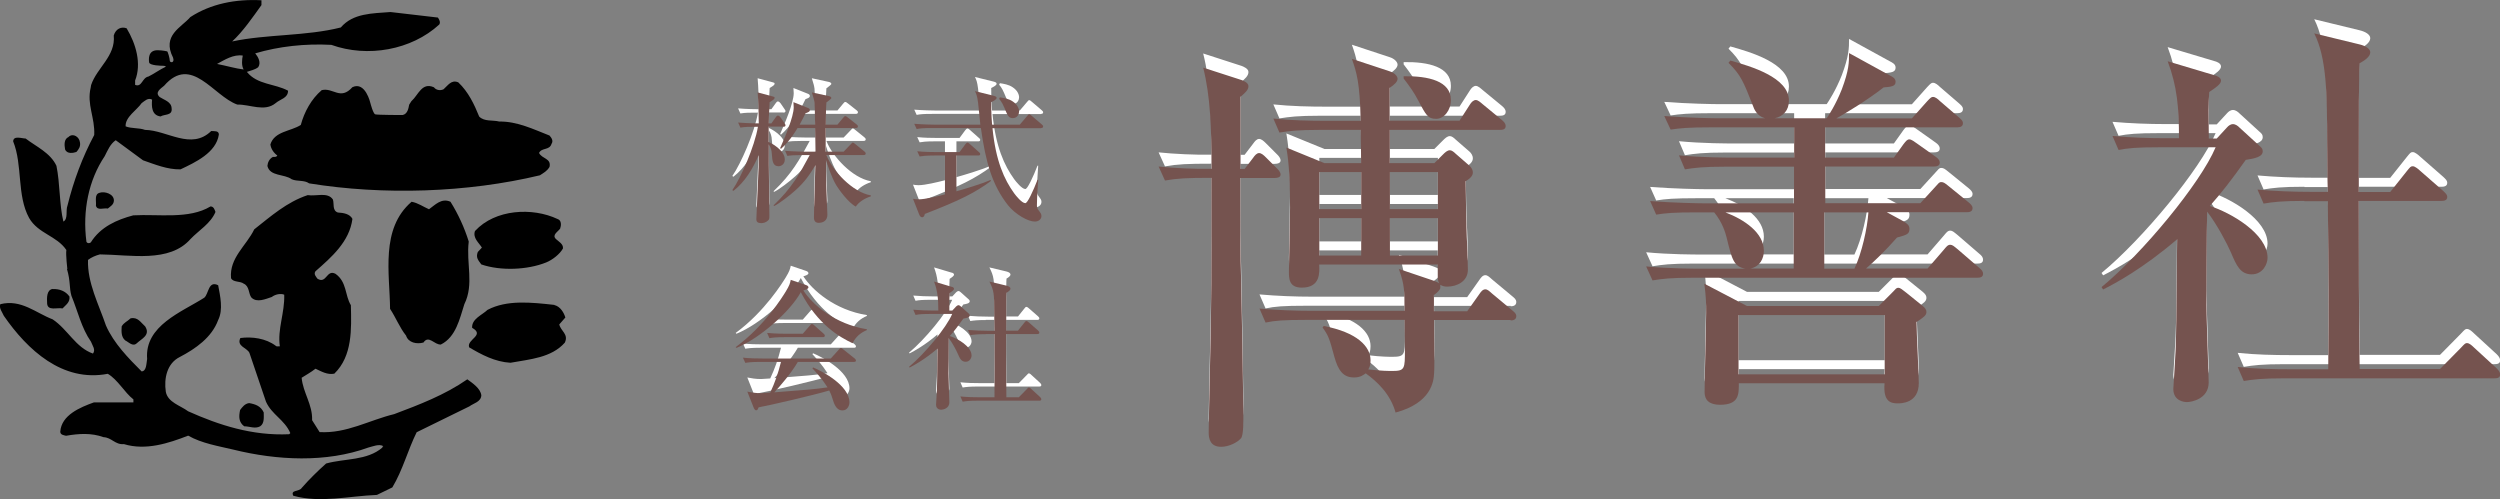
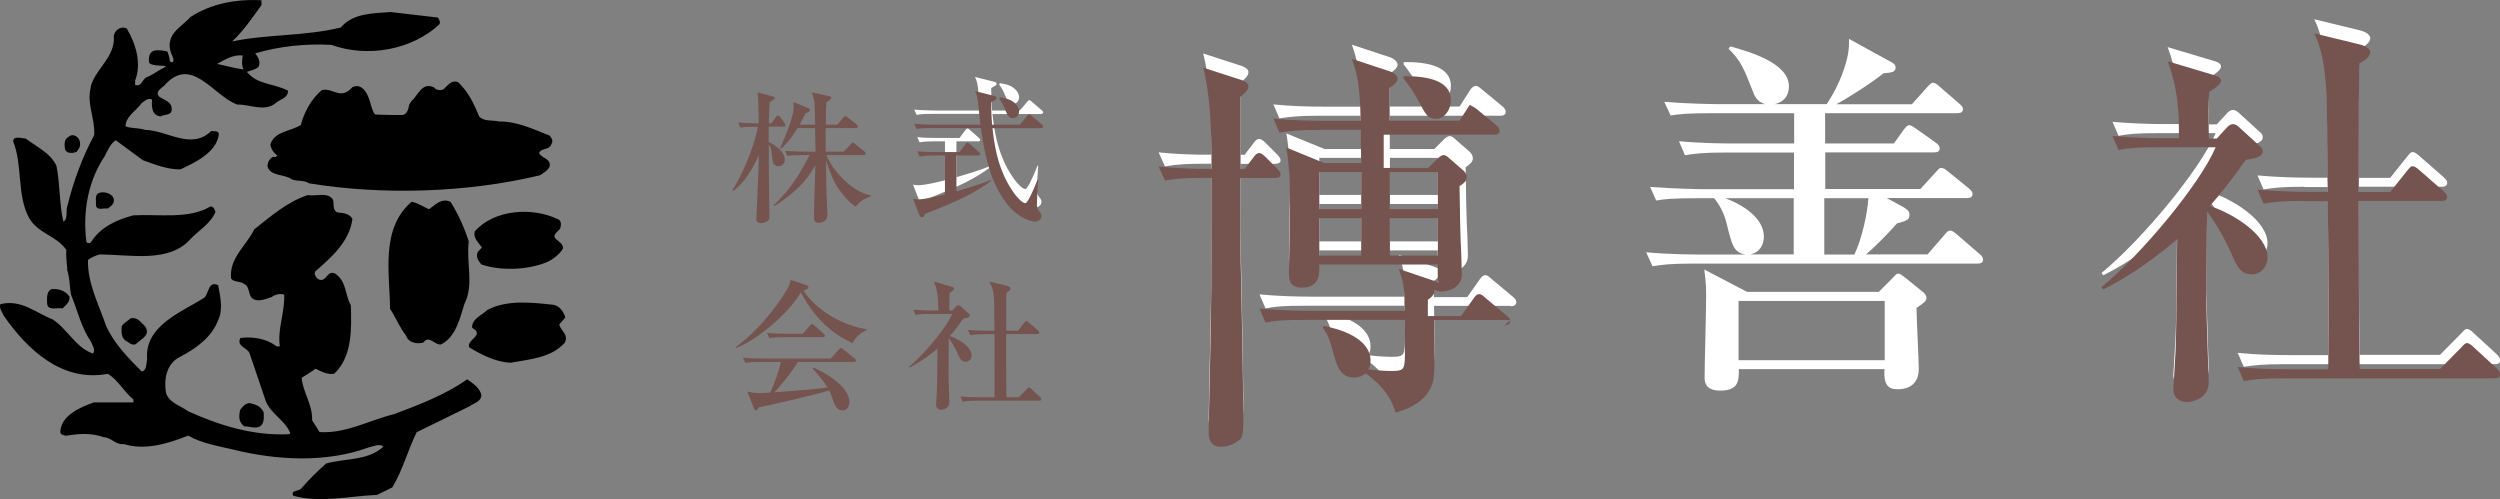
<svg xmlns="http://www.w3.org/2000/svg" id="_レイヤー_2" data-name="レイヤー 2" viewBox="0 0 176.7 35.29">
  <rect x="0" y="0" width="176.7" height="35.29" fill="#808080" stroke="none" />
  <defs>
    <style>
      .cls-1, .cls-2, .cls-3 {
        stroke-width: 0px;
      }

      .cls-2 {
        fill: #75534f;
      }

      .cls-3 {
        fill: #fff;
      }
    </style>
  </defs>
  <g id="_ガイド" data-name="ガイド">
    <g>
      <g>
        <g>
          <g>
-             <path class="cls-3" d="m55.37,7.95h-1.04v1.09c.15.05,1.14.57,1.14,1.23,0,.35-.27.48-.44.48-.41,0-.44-.37-.48-.89,0-.17-.07-.47-.21-.65v1.39c0,1.02.04,2.62.04,3.64,0,.2-.01.27-.08.33-.2.19-.4.2-.48.2-.36,0-.36-.17-.36-.3,0-.02.12-2.69.14-3.21.02-.33.02-.43.03-1.3-.42.96-.96,1.88-1.79,2.53l-.08-.05c.59-.84,1.58-3.08,1.81-4.48-.63,0-.88,0-1.24.06l-.16-.36c.59.05,1.27.06,1.46.06-.02-1.26-.02-1.4-.08-2.19l1.08.29c.07.02.12.03.12.09,0,.09-.07.14-.35.31-.05.79-.06,1.24-.06,1.5h.18l.31-.43c.05-.07.09-.12.15-.12.07,0,.14.06.19.13l.26.38c.05.08.09.12.09.17,0,.09-.08.11-.15.11Zm5.13,5.66c-.56-.29-1.23-1.25-1.39-1.51-.36-.6-.66-1.56-.73-1.79.01.28.02,1.52.02,1.77,0,.33.08,1.8.08,2.09,0,.42-.29.58-.62.58s-.33-.29-.33-.39c0-.58.09-3.16.1-3.68-.38.63-.75,1.19-1.43,1.79-.4.36-1.1.9-1.48,1.09l-.05-.04c1.29-1.23,1.84-2.22,2.56-3.56h-.49c-.62,0-.84.02-1.09.06l-.16-.36c.62.05,1.32.06,1.43.06h.72c0-.42-.02-1.2-.03-1.67h-1.24c-.07.11-.52.91-1.17,1.47l-.06-.05c.32-.72.96-2.21.96-2.88,0-.02-.02-.31-.02-.37l1.03.41c.07.03.13.07.13.15,0,.11-.08.14-.31.23-.11.22-.17.36-.41.8h1.09c-.02-1.17-.02-1.3-.04-1.54-.02-.18-.08-.39-.19-.74l1.2.26c.11.02.18.08.18.14s-.27.25-.35.31c-.02.24-.04.62-.04,1.57h.82l.4-.48c.09-.11.11-.12.15-.12.05,0,.07,0,.19.1l.61.48c.06.04.1.09.1.15,0,.09-.09.11-.16.11h-2.12v1.67h1.27l.49-.51c.11-.11.11-.13.15-.13.06,0,.08.02.19.11l.63.51c.05.04.1.09.1.15,0,.09-.08.11-.15.11h-2.63c.43,1.1,1.83,2.62,3.14,2.85v.07c-.44.14-.85.4-1.06.72Z" />
            <path class="cls-3" d="m65.37,14.11c-.03.19-.12.25-.19.25-.11,0-.18-.11-.22-.22l-.43-1.09c.12.02.23.04.39.04.47,0,1.36-.22,1.87-.35v-2.75h-.7c-.7,0-.89.04-1.09.07l-.17-.37c.48.05.95.06,1.44.06h1.55l.4-.54c.05-.06.1-.13.16-.13.05,0,.09.03.18.11l.62.55c.05.04.1.08.1.15,0,.1-.09.1-.15.1h-1.53v2.53c.5-.14,1.7-.49,2.41-.8l.03.07c-1.09.81-2.16,1.36-4.67,2.33Zm8.22-6.05h-3.44c.23,2.32.83,3.63,1.53,4.6.13.18.55.7.79.7q.11,0,.37-.52c.19-.38.32-.7.49-1.13h.05c-.01.21-.09,1.25-.09,1.78,0,.13,0,.23.13.39.15.2.19.26.19.39,0,.2-.17.39-.48.39-.46,0-1.36-.5-1.88-1.15-1.12-1.42-1.58-3.04-1.92-5.46h-3.45c-.62,0-.83.02-1.09.07l-.17-.37c.61.05,1.33.06,1.44.06h3.23c0-.07-.14-1.36-.16-1.55-.06-.49-.13-.64-.22-.82l1.33.33c.17.04.2.1.2.15,0,.11-.2.21-.38.3,0,.34,0,.79.06,1.59h1.96l.51-.6c.09-.11.11-.13.16-.13.04,0,.08.02.19.12l.69.59c.06.05.1.09.1.15,0,.09-.08.11-.15.11Zm-2.01-.71c-.22,0-.33-.12-.45-.4-.25-.61-.33-.75-.51-.96l.05-.11c.27.04.64.1.91.29.32.21.45.5.45.71,0,.14-.09.47-.45.47Z" />
-             <path class="cls-3" d="m60.26,23.26c-.89-.42-2.46-1.3-3.66-3.61-.71,1.32-2.87,3.26-4.55,3.94l-.05-.06c2.05-1.5,3.34-3.6,3.54-3.93.26-.43.3-.57.35-.82l1.09.37c.13.04.16.12.16.16,0,.12-.24.18-.36.22.64.99,2.23,2.38,4.49,2.74v.06c-.45.19-.79.48-1,.91Zm.1,1.32h-3.97c-.46.8-1.33,1.8-1.66,2.15,2.47-.19,2.74-.21,3.76-.35-.36-.57-.84-1.1-1.07-1.35l.05-.06c.58.24,2.57,1.25,2.57,2.48,0,.16-.11.56-.5.56-.32,0-.52-.26-.65-.68-.1-.32-.14-.45-.28-.73-1.06.32-4.38,1.09-4.99,1.19-.04.1-.07.21-.17.21-.11,0-.17-.15-.19-.21l-.44-1.11c.31.06.57.11.98.11.11,0,.48-.03.64-.04.34-.74.54-1.3.76-2.17h-1.44c-.7,0-.89.04-1.08.07l-.17-.37c.48.05.96.06,1.44.06h4.77l.55-.61c.1-.12.12-.13.17-.13.04,0,.06,0,.18.11l.78.62s.1.08.1.15c0,.1-.1.1-.15.1Zm-2.21-1.75h-2.68c-.61,0-.83.03-1.09.07l-.16-.37c.6.06,1.32.06,1.43.06h1.09l.49-.56c.1-.12.11-.13.16-.13.06,0,.15.08.18.11l.63.56c.06.06.1.09.1.16,0,.09-.09.1-.15.1Z" />
-             <path class="cls-3" d="m64.27,24.91c1.09-.91,2.63-2.76,3.03-3.72h-1.5c-.61,0-.83.02-1.09.07l-.16-.37c.47.04.94.06,1.43.06h.34c0-.81-.05-1.39-.3-2.05l1.24.37c.05,0,.17.05.17.14s-.13.18-.31.3c-.01.14-.02.32-.02.49,0,.1,0,.62,0,.75h.21l.27-.29s.1-.09.16-.09c.06,0,.13.05.17.09l.58.52s.05.05.05.11c0,.15-.21.19-.45.23-.39.55-.66.9-.96,1.23.54.17,1.54.73,1.54,1.38,0,.16-.12.44-.42.44s-.41-.23-.56-.58c-.09-.21-.37-.75-.63-1.09,0,.39-.02,2.44-.02,2.47,0,.32.06,1.94.06,2.07,0,.44-.46.52-.58.52-.05,0-.36-.02-.36-.35,0-.03.06-.93.06-1.01.02-.5.02-.74.04-2.96-.91.78-1.65,1.17-1.97,1.34l-.04-.06Zm5.4-2.29c-.61,0-.83.03-1.09.07l-.16-.37c.47.04.96.06,1.43.06h.44c0-.21-.02-1.17-.02-1.36,0-1.24-.01-1.47-.34-2.12l1.21.29c.17.04.28.12.28.21,0,.12-.16.22-.28.29-.02.26-.02.5-.02,2.68h.83l.44-.55c.09-.11.1-.13.16-.13s.16.09.18.11l.63.55c.06.06.1.09.1.16,0,.09-.09.1-.15.1h-2.2c0,1.5,0,3.09.02,4.47h.88l.55-.56c.1-.11.12-.13.16-.13.07,0,.14.07.19.12l.6.55c.05.05.09.1.09.16,0,.09-.08.1-.15.1h-4.33c-.61,0-.83.03-1.08.07l-.16-.37c.47.05.95.06,1.43.06h.98c.01-1.87.01-2.24,0-4.47h-.62Z" />
          </g>
          <g>
            <path class="cls-2" d="m55.37,8.95h-1.04v1.09c.15.05,1.14.57,1.14,1.23,0,.35-.27.48-.44.48-.41,0-.44-.37-.48-.89,0-.17-.07-.47-.21-.65v1.39c0,1.02.04,2.62.04,3.64,0,.2-.01.27-.08.33-.2.19-.4.2-.48.2-.36,0-.36-.17-.36-.3,0-.02.12-2.69.14-3.21.02-.33.02-.43.03-1.3-.42.96-.96,1.88-1.79,2.53l-.08-.05c.59-.84,1.58-3.08,1.81-4.48-.63,0-.88,0-1.24.06l-.16-.36c.59.05,1.27.06,1.46.06-.02-1.26-.02-1.4-.08-2.19l1.08.29c.07.02.12.03.12.09,0,.09-.07.14-.35.31-.05.79-.06,1.24-.06,1.5h.18l.31-.43c.05-.07.09-.12.15-.12.07,0,.14.06.19.13l.26.38c.05.08.09.12.09.17,0,.09-.08.11-.15.11Zm5.13,5.66c-.56-.29-1.23-1.25-1.39-1.51-.36-.6-.66-1.56-.73-1.79.01.28.02,1.52.02,1.77,0,.33.08,1.8.08,2.09,0,.42-.29.58-.62.58s-.33-.29-.33-.39c0-.58.09-3.16.1-3.68-.38.63-.75,1.19-1.43,1.79-.4.36-1.1.9-1.48,1.09l-.05-.04c1.29-1.23,1.84-2.22,2.56-3.56h-.49c-.62,0-.84.02-1.09.06l-.16-.36c.62.05,1.32.06,1.43.06h.72c0-.42-.02-1.2-.03-1.67h-1.24c-.07.11-.52.91-1.17,1.47l-.06-.05c.32-.72.96-2.21.96-2.88,0-.02-.02-.31-.02-.37l1.03.41c.07.03.13.07.13.15,0,.11-.08.14-.31.23-.11.22-.17.36-.41.8h1.09c-.02-1.17-.02-1.3-.04-1.54-.02-.18-.08-.39-.19-.74l1.2.26c.11.02.18.08.18.14s-.27.25-.35.31c-.02.24-.04.62-.04,1.57h.82l.4-.48c.09-.11.11-.12.15-.12.05,0,.07,0,.19.1l.61.48c.06.04.1.09.1.15,0,.09-.09.11-.16.11h-2.12v1.67h1.27l.49-.51c.11-.11.11-.13.15-.13.06,0,.08.02.19.11l.63.51c.05.04.1.09.1.15,0,.09-.08.11-.15.11h-2.63c.43,1.1,1.83,2.62,3.14,2.85v.07c-.44.14-.85.4-1.06.72Z" />
            <path class="cls-2" d="m65.37,15.11c-.03.19-.12.25-.19.25-.11,0-.18-.11-.22-.22l-.43-1.09c.12.02.23.04.39.04.47,0,1.36-.22,1.87-.35v-2.75h-.7c-.7,0-.89.04-1.09.07l-.17-.37c.48.05.95.06,1.44.06h1.55l.4-.54c.05-.06.1-.13.16-.13.05,0,.09.03.18.11l.62.55c.05.04.1.08.1.15,0,.1-.09.1-.15.1h-1.53v2.53c.5-.14,1.7-.49,2.41-.8l.03.07c-1.09.81-2.16,1.36-4.67,2.33Zm8.22-6.05h-3.44c.23,2.32.83,3.63,1.53,4.6.13.18.55.7.79.7q.11,0,.37-.52c.19-.38.32-.7.49-1.13h.05c-.01.21-.09,1.25-.09,1.78,0,.13,0,.23.13.39.15.2.19.26.19.39,0,.2-.17.39-.48.39-.46,0-1.36-.5-1.88-1.15-1.12-1.42-1.58-3.04-1.92-5.46h-3.45c-.62,0-.83.02-1.09.07l-.17-.37c.61.05,1.33.06,1.44.06h3.23c0-.07-.14-1.36-.16-1.55-.06-.49-.13-.64-.22-.82l1.33.33c.17.04.2.1.2.15,0,.11-.2.21-.38.3,0,.34,0,.79.06,1.59h1.96l.51-.6c.09-.11.11-.13.16-.13.04,0,.08.02.19.12l.69.59c.06.05.1.09.1.15,0,.09-.08.11-.15.11Zm-2.01-.71c-.22,0-.33-.12-.45-.4-.25-.61-.33-.75-.51-.96l.05-.11c.27.04.64.1.91.29.32.21.45.5.45.71,0,.14-.09.47-.45.47Z" />
            <path class="cls-2" d="m60.26,24.26c-.89-.42-2.46-1.3-3.66-3.61-.71,1.32-2.87,3.26-4.55,3.94l-.05-.06c2.05-1.5,3.34-3.6,3.54-3.93.26-.43.3-.57.35-.82l1.09.37c.13.04.16.12.16.16,0,.12-.24.18-.36.22.64.99,2.23,2.38,4.49,2.74v.06c-.45.19-.79.48-1,.91Zm.1,1.32h-3.97c-.46.8-1.33,1.8-1.66,2.15,2.47-.19,2.74-.21,3.76-.35-.36-.57-.84-1.1-1.07-1.35l.05-.06c.58.24,2.57,1.25,2.57,2.48,0,.16-.11.56-.5.56-.32,0-.52-.26-.65-.68-.1-.32-.14-.45-.28-.73-1.06.32-4.38,1.09-4.99,1.19-.04.1-.07.21-.17.21-.11,0-.17-.15-.19-.21l-.44-1.11c.31.06.57.11.98.11.11,0,.48-.03.64-.04.34-.74.54-1.3.76-2.17h-1.44c-.7,0-.89.04-1.08.07l-.17-.37c.48.05.96.06,1.44.06h4.77l.55-.61c.1-.12.12-.13.17-.13.04,0,.06,0,.18.11l.78.62s.1.08.1.15c0,.1-.1.1-.15.1Zm-2.21-1.75h-2.68c-.61,0-.83.03-1.09.07l-.16-.37c.6.06,1.32.06,1.43.06h1.09l.49-.56c.1-.12.11-.13.16-.13.06,0,.15.08.18.11l.63.56c.06.06.1.09.1.16,0,.09-.09.1-.15.1Z" />
            <path class="cls-2" d="m64.27,25.91c1.09-.91,2.63-2.76,3.03-3.72h-1.5c-.61,0-.83.02-1.09.07l-.16-.37c.47.04.94.06,1.43.06h.34c0-.81-.05-1.39-.3-2.05l1.24.37c.05,0,.17.05.17.14s-.13.18-.31.3c-.01.14-.02.32-.02.49,0,.1,0,.62,0,.75h.21l.27-.29s.1-.09.16-.09c.06,0,.13.05.17.09l.58.52s.05.05.05.11c0,.15-.21.19-.45.23-.39.55-.66.9-.96,1.23.54.17,1.54.73,1.54,1.38,0,.16-.12.44-.42.44s-.41-.23-.56-.58c-.09-.21-.37-.75-.63-1.09,0,.39-.02,2.44-.02,2.47,0,.32.06,1.94.06,2.07,0,.44-.46.52-.58.52-.05,0-.36-.02-.36-.35,0-.03.06-.93.06-1.01.02-.5.02-.74.04-2.96-.91.78-1.65,1.17-1.97,1.34l-.04-.06Zm5.4-2.29c-.61,0-.83.03-1.09.07l-.16-.37c.47.04.96.06,1.43.06h.44c0-.21-.02-1.17-.02-1.36,0-1.24-.01-1.47-.34-2.12l1.21.29c.17.04.28.12.28.21,0,.12-.16.22-.28.29-.02.26-.02.5-.02,2.68h.83l.44-.55c.09-.11.1-.13.16-.13s.16.09.18.11l.63.55c.06.06.1.09.1.16,0,.09-.09.1-.15.1h-2.2c0,1.5,0,3.09.02,4.47h.88l.55-.56c.1-.11.12-.13.16-.13.07,0,.14.07.19.12l.6.55c.05.05.09.1.09.16,0,.09-.08.1-.15.1h-4.33c-.61,0-.83.03-1.08.07l-.16-.37c.47.05.95.06,1.43.06h.98c.01-1.87.01-2.24,0-4.47h-.62Z" />
          </g>
        </g>
        <g>
          <g>
            <path class="cls-3" d="m90.1,11.58h-2.43c0,4.99,0,5.34.05,7.15.03,1.04.16,8.39.16,9.32,0,.72.02,1.68-.16,1.92-.27.32-.88.61-1.41.61-.78,0-.88-.59-.88-1.01,0-.85.16-7.4.16-8.18.05-2.99.03-6.54.03-9.82-1.68,0-2.38.03-3.28.19l-.45-.99c1.04.11,2.64.19,3.74.16,0-2.85-.08-5.15-.59-7.15l2.72.88c.13.05.48.19.48.43,0,.27-.24.48-.56.75v5.1h.29l.59-.77c.13-.19.27-.35.43-.35s.32.14.48.3l.77.77c.14.13.27.29.27.45,0,.19-.21.24-.4.24Zm16.68,10.04h-5.42c0,.59.05,3.23,0,3.79-.03.51-.16,2.06-2.72,2.75-.37-1.33-1.33-2.21-2.11-2.77-.16.1-.35.29-.83.29-.75,0-1.12-.48-1.39-1.47-.34-1.25-.4-1.47-.83-2.06l.08-.11c2.35.45,3.31,1.44,3.31,2.43,0,.35-.08.51-.16.64.93.11,1.49.11,1.71.11.88,0,.88-.16.88-1.5,0-.32-.03-1.82-.03-2.11h-6.94c-1.63,0-2.22.05-2.88.19l-.43-.99c1.26.11,2.51.16,3.79.16h6.46c0-1.47,0-1.84-.4-2.96l2.46.83c.13.05.29.11.4.19-.11-.16-.11-.37-.11-.56v-.77h-8.38c.03.59.08,1.63-1.23,1.63-.91,0-.91-.64-.91-1.15,0-.27.08-3.76.08-4.48,0-2.72-.16-3.63-.26-4.27l2.69,1.1h2.59c0-.4,0-.86-.03-2.35h-2.83c-1.65,0-2.21.08-2.91.19l-.43-.99c1.25.13,2.54.16,3.82.16h2.35c-.05-2.7-.29-3.44-.62-4.38l2.67.88c.35.11.56.35.56.53,0,.21-.24.43-.56.64v2.32h4.94l.72-1.12c.11-.19.27-.34.43-.34s.35.18.48.29l1.36,1.12c.13.11.27.24.27.43,0,.24-.21.27-.4.27h-7.79v2.35h3.15l.59-.59c.16-.16.32-.32.51-.32.13,0,.29.13.4.24l1.01.88c.08.08.21.24.21.45,0,.19-.11.38-.51.62.03,2.21.05,3.02.08,3.95.03.35.08,1.95.08,2.3,0,.83-.77,1.2-1.47,1.2-.16,0-.32-.03-.48-.13v.21c0,.13-.21.35-.45.51v1.15h2.35l.85-1.2c.11-.16.24-.35.43-.35.16,0,.29.13.48.3l1.44,1.2c.13.11.27.21.27.4,0,.24-.21.3-.4.3Zm-10.57-10.46h-2.96v2.62h2.96v-2.62Zm0,3.26h-2.96v2.64h2.96v-2.64Zm5.42-3.26h-3.39v2.62h3.39v-2.62Zm0,3.26h-3.39v2.64h3.39v-2.64Zm-.13-7.02c-.59,0-.72-.29-1.25-1.28-.32-.61-.61-1.01-1.04-1.57v-.16c1.76-.03,3.34.34,3.34,1.68,0,.72-.48,1.33-1.04,1.33Z" />
            <path class="cls-3" d="m139.7,18.63h-20.02c-1.63,0-2.22.08-2.88.19l-.45-.99c1.63.16,3.52.16,3.82.16h3.2c-.83-.13-.96-.67-1.33-2.19-.08-.32-.29-1.07-.88-1.79h-1.22c-1.63,0-2.22.05-2.88.16l-.43-.96c1.63.13,3.5.16,3.79.16h6.38v-2.59h-4.8c-1.65,0-2.21.08-2.91.19l-.42-.99c1.63.16,3.52.16,3.82.16h4.32v-2.14h-5.85c-1.65,0-2.21.06-2.88.16l-.45-.96c1.63.13,3.52.16,3.82.16h3.31c-.59-.16-.78-.64-.88-.93-.67-1.71-.85-2.13-1.71-2.99l.13-.16c1.42.4,4.14,1.18,4.14,2.83,0,.69-.4,1.12-1.01,1.25h3.68c.13-.19.64-.96,1.07-2.05.51-1.36.51-1.92.51-2.56l2.86,1.57c.21.11.43.21.43.46,0,.32-.29.35-.85.4-1.07.85-2.78,1.89-3.34,2.19h5.34l1.07-1.2c.27-.29.32-.32.43-.32.16,0,.35.16.48.29l1.36,1.17c.11.11.27.21.27.4,0,.24-.21.29-.4.29h-9.34v2.14h4.86l.67-.94c.19-.24.27-.35.43-.35.13,0,.35.16.53.29l1.31.93c.16.11.3.24.3.43,0,.24-.24.27-.4.27h-7.69v2.59h6.72l1.07-1.17c.19-.19.24-.32.4-.32s.24.05.51.27l1.44,1.17c.13.11.27.24.27.4,0,.24-.21.29-.4.29h-5.66l1.12.61c.27.16.48.29.48.56,0,.38-.19.43-.88.62-.8.91-1.65,1.73-2.19,2.19h4.35l1.15-1.33c.16-.19.27-.35.45-.35.16,0,.27.11.53.32l1.52,1.31c.16.13.27.24.27.43,0,.24-.22.27-.4.27Zm-4.24,3.12c0,.69.16,3.76.16,4.32,0,1.44-1.25,1.44-1.49,1.44-.48,0-1.04-.11-.93-1.42h-10.3c0,.77.03,1.52-1.33,1.52-.77,0-1.09-.35-1.09-.88,0-.88.11-4.83.11-5.63,0-.64,0-1.07-.13-2.05l3.02,1.58h9.31l.91-.91c.32-.32.32-.38.48-.38.13,0,.24.11.56.35l1.15.93c.19.16.27.27.27.43,0,.24-.19.37-.67.69Zm-8.68-7.74h-4.83c1.34.51,2.72,1.44,2.72,2.72,0,.53-.27,1.12-.96,1.25h3.07v-3.98Zm6.43,7.26h-10.33v4.19h10.33v-4.19Zm-4.27-7.26v3.98h2.13c.53-1.12.91-2.85.99-3.98h-3.12Z" />
            <path class="cls-3" d="m148.54,19.29c2.91-2.4,6.99-7.34,8.06-9.88h-3.98c-1.63,0-2.21.06-2.88.19l-.43-.99c1.25.11,2.51.16,3.79.16h.91c0-2.16-.13-3.68-.8-5.44l3.31.99c.13.03.46.14.46.38s-.35.48-.83.8c-.03.37-.05.85-.05,1.31,0,.27.02,1.66.02,1.98h.56l.72-.78c.11-.13.27-.24.43-.24s.35.13.45.24l1.52,1.39c.05.05.13.13.13.29,0,.4-.56.51-1.2.61-1.04,1.47-1.76,2.38-2.54,3.26,1.44.45,4.08,1.95,4.08,3.66,0,.43-.32,1.17-1.12,1.17s-1.07-.61-1.47-1.55c-.24-.56-.99-2-1.68-2.88-.03,1.04-.05,6.49-.05,6.57,0,.85.16,5.15.16,5.5,0,1.17-1.22,1.39-1.54,1.39-.14,0-.96-.05-.96-.93,0-.08.16-2.48.16-2.7.05-1.34.05-1.97.11-7.88-2.43,2.08-4.38,3.12-5.23,3.55l-.11-.16Zm14.33-6.09c-1.63,0-2.21.08-2.88.19l-.43-.99c1.25.11,2.54.16,3.79.16h1.18c-.03-.56-.05-3.09-.05-3.6,0-3.28-.03-5.87-.91-7.6l3.21.78c.45.11.75.32.75.56,0,.32-.43.59-.75.77-.06.69-.06,3.31-.06,9.1h2.22l1.17-1.47c.24-.29.27-.35.43-.35s.43.24.48.29l1.68,1.47c.16.16.27.24.27.42,0,.24-.24.27-.4.27h-5.85c0,3.98,0,8.22.06,11.88h5.68l1.47-1.49c.27-.29.32-.34.43-.34.19,0,.37.19.51.32l1.6,1.47c.13.13.24.27.24.43,0,.24-.21.27-.4.27h-14.84c-1.63,0-2.21.08-2.88.19l-.43-.99c1.25.13,2.51.16,3.79.16h2.61c.03-4.96.03-5.95-.03-11.88h-1.65Z" />
          </g>
          <g>
-             <path class="cls-2" d="m90.1,12.58h-2.43c0,4.99,0,5.34.05,7.15.03,1.04.16,8.39.16,9.32,0,.72.02,1.68-.16,1.92-.27.32-.88.61-1.41.61-.78,0-.88-.59-.88-1.01,0-.85.16-7.4.16-8.18.05-2.99.03-6.54.03-9.82-1.68,0-2.38.03-3.28.19l-.45-.99c1.04.11,2.64.19,3.74.16,0-2.85-.08-5.15-.59-7.15l2.72.88c.13.05.48.19.48.43,0,.27-.24.48-.56.75v5.1h.29l.59-.77c.13-.19.27-.35.43-.35s.32.14.48.3l.77.77c.14.13.27.29.27.45,0,.19-.21.24-.4.24Zm16.68,10.04h-5.42c0,.59.05,3.23,0,3.79-.03.51-.16,2.06-2.72,2.75-.37-1.33-1.33-2.21-2.11-2.77-.16.1-.35.29-.83.29-.75,0-1.12-.48-1.39-1.47-.34-1.25-.4-1.47-.83-2.06l.08-.11c2.35.45,3.31,1.44,3.31,2.43,0,.35-.08.51-.16.64.93.11,1.49.11,1.71.11.88,0,.88-.16.88-1.5,0-.32-.03-1.82-.03-2.11h-6.94c-1.63,0-2.22.05-2.88.19l-.43-.99c1.26.11,2.51.16,3.79.16h6.46c0-1.47,0-1.84-.4-2.96l2.46.83c.13.05.29.11.4.19-.11-.16-.11-.37-.11-.56v-.77h-8.38c.03.59.08,1.63-1.23,1.63-.91,0-.91-.64-.91-1.15,0-.27.08-3.76.08-4.48,0-2.72-.16-3.63-.26-4.27l2.69,1.1h2.59c0-.4,0-.86-.03-2.35h-2.83c-1.65,0-2.21.08-2.91.19l-.43-.99c1.25.13,2.54.16,3.82.16h2.35c-.05-2.7-.29-3.44-.62-4.38l2.67.88c.35.11.56.35.56.53,0,.21-.24.43-.56.64v2.32h4.94l.72-1.12c.11-.19.27-.34.43-.34s.35.18.48.29l1.36,1.12c.13.11.27.24.27.43,0,.24-.21.27-.4.27h-7.79v2.35h3.15l.59-.59c.16-.16.32-.32.51-.32.13,0,.29.13.4.24l1.01.88c.08.08.21.24.21.45,0,.19-.11.38-.51.62.03,2.21.05,3.02.08,3.95.03.35.08,1.95.08,2.3,0,.83-.77,1.2-1.47,1.2-.16,0-.32-.03-.48-.13v.21c0,.13-.21.35-.45.51v1.15h2.35l.85-1.2c.11-.16.24-.35.43-.35.16,0,.29.13.48.3l1.44,1.2c.13.11.27.21.27.4,0,.24-.21.3-.4.3Zm-10.57-10.46h-2.96v2.62h2.96v-2.62Zm0,3.26h-2.96v2.64h2.96v-2.64Zm5.42-3.26h-3.39v2.62h3.39v-2.62Zm0,3.26h-3.39v2.64h3.39v-2.64Zm-.13-7.02c-.59,0-.72-.29-1.25-1.28-.32-.61-.61-1.01-1.04-1.57v-.16c1.76-.03,3.34.34,3.34,1.68,0,.72-.48,1.33-1.04,1.33Z" />
-             <path class="cls-2" d="m139.7,19.63h-20.02c-1.63,0-2.22.08-2.88.19l-.45-.99c1.63.16,3.52.16,3.82.16h3.2c-.83-.13-.96-.67-1.33-2.19-.08-.32-.29-1.07-.88-1.79h-1.22c-1.63,0-2.22.05-2.88.16l-.43-.96c1.63.13,3.5.16,3.79.16h6.38v-2.59h-4.8c-1.65,0-2.21.08-2.91.19l-.42-.99c1.63.16,3.52.16,3.82.16h4.32v-2.14h-5.85c-1.65,0-2.21.06-2.88.16l-.45-.96c1.63.13,3.52.16,3.82.16h3.31c-.59-.16-.78-.64-.88-.93-.67-1.71-.85-2.13-1.71-2.99l.13-.16c1.42.4,4.14,1.18,4.14,2.83,0,.69-.4,1.12-1.01,1.25h3.68c.13-.19.64-.96,1.07-2.05.51-1.36.51-1.92.51-2.56l2.86,1.57c.21.11.43.21.43.46,0,.32-.29.35-.85.4-1.07.85-2.78,1.89-3.34,2.19h5.34l1.07-1.2c.27-.29.32-.32.43-.32.16,0,.35.16.48.29l1.36,1.17c.11.11.27.21.27.4,0,.24-.21.29-.4.29h-9.34v2.14h4.86l.67-.94c.19-.24.27-.35.43-.35.13,0,.35.16.53.29l1.31.93c.16.11.3.24.3.43,0,.24-.24.27-.4.27h-7.69v2.59h6.72l1.07-1.17c.19-.19.24-.32.4-.32s.24.05.51.27l1.44,1.17c.13.11.27.24.27.4,0,.24-.21.29-.4.29h-5.66l1.12.61c.27.16.48.29.48.56,0,.38-.19.43-.88.62-.8.91-1.65,1.73-2.19,2.19h4.35l1.15-1.33c.16-.19.27-.35.45-.35.16,0,.27.11.53.32l1.52,1.31c.16.13.27.24.27.43,0,.24-.22.27-.4.27Zm-4.24,3.12c0,.69.16,3.76.16,4.32,0,1.44-1.25,1.44-1.49,1.44-.48,0-1.04-.11-.93-1.42h-10.3c0,.77.03,1.52-1.33,1.52-.77,0-1.09-.35-1.09-.88,0-.88.11-4.83.11-5.63,0-.64,0-1.07-.13-2.05l3.02,1.58h9.31l.91-.91c.32-.32.32-.38.48-.38.13,0,.24.11.56.35l1.15.93c.19.16.27.27.27.43,0,.24-.19.37-.67.69Zm-8.68-7.74h-4.83c1.34.51,2.72,1.44,2.72,2.72,0,.53-.27,1.12-.96,1.25h3.07v-3.98Zm6.43,7.26h-10.33v4.19h10.33v-4.19Zm-4.27-7.26v3.98h2.13c.53-1.12.91-2.85.99-3.98h-3.12Z" />
+             <path class="cls-2" d="m90.1,12.58h-2.43c0,4.99,0,5.34.05,7.15.03,1.04.16,8.39.16,9.32,0,.72.02,1.68-.16,1.92-.27.32-.88.61-1.41.61-.78,0-.88-.59-.88-1.01,0-.85.16-7.4.16-8.18.05-2.99.03-6.54.03-9.82-1.68,0-2.38.03-3.28.19l-.45-.99c1.04.11,2.64.19,3.74.16,0-2.85-.08-5.15-.59-7.15l2.72.88c.13.05.48.19.48.43,0,.27-.24.48-.56.75v5.1h.29l.59-.77c.13-.19.27-.35.43-.35s.32.14.48.3l.77.77c.14.13.27.29.27.45,0,.19-.21.24-.4.24Zm16.68,10.04h-5.42c0,.59.05,3.23,0,3.79-.03.51-.16,2.06-2.72,2.75-.37-1.33-1.33-2.21-2.11-2.77-.16.1-.35.29-.83.29-.75,0-1.12-.48-1.39-1.47-.34-1.25-.4-1.47-.83-2.06l.08-.11c2.35.45,3.31,1.44,3.31,2.43,0,.35-.08.51-.16.64.93.11,1.49.11,1.71.11.88,0,.88-.16.88-1.5,0-.32-.03-1.82-.03-2.11h-6.94c-1.63,0-2.22.05-2.88.19l-.43-.99c1.26.11,2.51.16,3.79.16h6.46c0-1.47,0-1.84-.4-2.96l2.46.83c.13.05.29.11.4.19-.11-.16-.11-.37-.11-.56v-.77h-8.38c.03.59.08,1.63-1.23,1.63-.91,0-.91-.64-.91-1.15,0-.27.08-3.76.08-4.48,0-2.72-.16-3.63-.26-4.27l2.69,1.1h2.59c0-.4,0-.86-.03-2.35h-2.83c-1.65,0-2.21.08-2.91.19l-.43-.99c1.25.13,2.54.16,3.82.16h2.35c-.05-2.7-.29-3.44-.62-4.38l2.67.88c.35.11.56.35.56.53,0,.21-.24.43-.56.64v2.32h4.94l.72-1.12s.35.18.48.29l1.36,1.12c.13.11.27.24.27.43,0,.24-.21.27-.4.27h-7.79v2.35h3.15l.59-.59c.16-.16.32-.32.51-.32.13,0,.29.13.4.24l1.01.88c.08.08.21.24.21.45,0,.19-.11.38-.51.62.03,2.21.05,3.02.08,3.95.03.35.08,1.95.08,2.3,0,.83-.77,1.2-1.47,1.2-.16,0-.32-.03-.48-.13v.21c0,.13-.21.35-.45.51v1.15h2.35l.85-1.2c.11-.16.24-.35.43-.35.16,0,.29.13.48.3l1.44,1.2c.13.11.27.21.27.4,0,.24-.21.3-.4.3Zm-10.57-10.46h-2.96v2.62h2.96v-2.62Zm0,3.26h-2.96v2.64h2.96v-2.64Zm5.42-3.26h-3.39v2.62h3.39v-2.62Zm0,3.26h-3.39v2.64h3.39v-2.64Zm-.13-7.02c-.59,0-.72-.29-1.25-1.28-.32-.61-.61-1.01-1.04-1.57v-.16c1.76-.03,3.34.34,3.34,1.68,0,.72-.48,1.33-1.04,1.33Z" />
            <path class="cls-2" d="m148.54,20.29c2.91-2.4,6.99-7.34,8.06-9.88h-3.98c-1.63,0-2.21.06-2.88.19l-.43-.99c1.25.11,2.51.16,3.79.16h.91c0-2.16-.13-3.68-.8-5.44l3.31.99c.13.03.46.14.46.38s-.35.48-.83.8c-.03.37-.05.85-.05,1.31,0,.27.02,1.66.02,1.98h.56l.72-.78c.11-.13.27-.24.43-.24s.35.13.45.24l1.52,1.39c.05.05.13.13.13.29,0,.4-.56.51-1.2.61-1.04,1.47-1.76,2.38-2.54,3.26,1.44.45,4.08,1.95,4.08,3.66,0,.43-.32,1.17-1.12,1.17s-1.07-.61-1.47-1.55c-.24-.56-.99-2-1.68-2.88-.03,1.04-.05,6.49-.05,6.57,0,.85.16,5.15.16,5.5,0,1.17-1.22,1.39-1.54,1.39-.14,0-.96-.05-.96-.93,0-.08.16-2.48.16-2.7.05-1.34.05-1.97.11-7.88-2.43,2.08-4.38,3.12-5.23,3.55l-.11-.16Zm14.33-6.09c-1.63,0-2.21.08-2.88.19l-.43-.99c1.25.11,2.54.16,3.79.16h1.18c-.03-.56-.05-3.09-.05-3.6,0-3.28-.03-5.87-.91-7.6l3.21.78c.45.11.75.32.75.56,0,.32-.43.59-.75.77-.06.69-.06,3.31-.06,9.1h2.22l1.17-1.47c.24-.29.27-.35.43-.35s.43.24.48.29l1.68,1.47c.16.16.27.24.27.42,0,.24-.24.27-.4.27h-5.85c0,3.98,0,8.22.06,11.88h5.68l1.47-1.49c.27-.29.32-.34.43-.34.19,0,.37.19.51.32l1.6,1.47c.13.13.24.27.24.43,0,.24-.21.27-.4.27h-14.84c-1.63,0-2.21.08-2.88.19l-.43-.99c1.25.13,2.51.16,3.79.16h2.61c.03-4.96.03-5.95-.03-11.88h-1.65Z" />
          </g>
        </g>
      </g>
      <path class="cls-1" d="m29.09,7.14c.48-.43.73-1.35,1.58-.97.16.21.45.25.68.14.31-.27.55-.7,1.04-.49.72.68,1.13,1.56,1.48,2.42.37.37.94.23,1.42.35,1.27-.02,2.42.55,3.55.99.14.16.29.37.14.59-.14.47-.7.25-.88.64.21.43.88.37.74.99-.19.31-.41.41-.68.59-5.13,1.23-11.06,1.42-16.31.57-.35-.25-.84-.12-1.23-.29-.53-.39-1.54-.19-1.72-.94.02-.25.14-.51.39-.64.12,0,.25.02.31-.1-.25-.18-.45-.47-.49-.78.29-.94,1.44-.92,2.15-1.38.25-.92.74-1.83,1.48-2.46.82-.2,1.31.75,2.17-.21.92-.43,1.27,1.13,1.27,1.13,0,0,.19.74.34.79.15.05,1.94.05,1.94.05.35-.08.41-.47.46-.73l.17-.27Zm-24.24,2.54c-.33.14-.31.55-.25.88.14.35.6.25.8.18.16-.18.31-.39.25-.68-.04-.37-.47-.68-.8-.39Zm2.22,3.94c-.43.08-.25.59-.29.92.1.37.55.14.84.2.19-.16.41-.27.43-.55.02-.49-.66-.68-.99-.57Zm23.25,1.17c-.41-.18-.78-.45-1.23-.53-2.22,1.91-1.54,5.09-1.52,7.57.41.62.68,1.33,1.13,1.89.16.51.76.62,1.23.49.37-.56.78.18,1.23.14,1.07-.53,1.33-1.83,1.66-2.85.7-1.42.12-2.87.31-4.43-.31-.99-.74-1.93-1.29-2.81-.64-.29-1.09.23-1.52.53Zm3.25,1.54c-.17.49.29.84.49,1.17l-.29.31c-.15.39.02.57.25.88,1.37.47,3.26.39,4.58-.14.45-.18.98-.6,1.19-.99.04-.31-.31-.49-.49-.66-.31-.29.12-.51.29-.74.08-.22.11-.59-.18-.68-1.78-.84-4.41-.7-5.83.84ZM3.72,20.42c-.43.08-.41.62-.39,1.03.04.55.7.27,1.09.35.23-.25.54-.43.49-.84-.27-.39-.72-.55-1.19-.53Zm35.46,1.13c-1.64-.18-3.35-.37-4.72.35-.39.37-1.13.64-1.09,1.27.94.53-.41.82-.21,1.38.86.51,1.83,1.03,2.92,1.09,1.38-.25,2.89-.35,3.84-1.42.29-.6-.29-.82-.39-1.29l.43-.49c-.1-.33-.35-.78-.78-.88Zm-29.95.95c-.24.23-.47.29-.63.57-.02.37-.04.74.25.99.25.12.54.47.82.2.35-.33.98-.57.59-1.19-.31-.27-.51-.68-1.03-.57Zm8.38,5.99c-.31.04-.49.29-.64.49-.1.47-.1.86.29,1.15.37,0,.78.2,1.13,0,.31-.21.25-.64.25-.98-.21-.45-.58-.58-1.03-.66Zm-12.88-9.49c.27.93.15,1.32.32,1.91.45,1.09.7,2.26,1.38,3.24.1.27.35.57.14.84-1.23-.43-1.77-1.7-2.85-2.42-1.19-.45-2.22-1.44-3.7-1.07-.1.29.14.56.25.82,1.66,2.4,4.14,4.72,7.35,4.1.72.43,1.17,1.31,1.81,1.81v.21h-2.79c-.98.35-2.3.9-2.38,2.07,0,.23.25.25.41.29.92-.16,1.79-.21,2.65.1.57.02.82.55,1.44.49,1.54.47,3.16-.06,4.54-.6.96.55,2.15.74,3.2.99,3.08.76,6.55.94,9.54-.15.33-.08.74-.27,1.05-.1-.04.04-.08.06-.06.1-1.09.94-2.65.76-3.98,1.13-.59.53-1.15,1.07-1.72,1.72-.17.29-.82.12-.6.56,1.95.53,3.9.02,5.91-.06l1.09-.53c.74-1.23,1.09-2.63,1.72-3.9l3.73-1.83c.27-.21.82-.31.84-.78-.06-.49-.62-.86-.99-1.13-1.6,1.11-3.39,1.79-5.17,2.46-1.77.43-3.37,1.38-5.27,1.27l-.53-.84c.04-1.11-.64-1.93-.74-3,.33-.21.63-.37.98-.64.41.19.84.45,1.33.35,1.29-1.25,1.21-3.16,1.17-4.84-.43-.7-.27-1.64-1.09-2.22-.64-.33-.62.74-1.27.35-.1-.14-.29-.33-.14-.53,1.13-.99,2.4-2.09,2.61-3.7-.18-.35-.63-.43-1.03-.45-.41-.14-.25-.62-.35-.92-.37-.55-1.19-.21-1.78-.31-1.48.49-2.61,1.5-3.78,2.42-.55,1.15-1.77,2.01-1.64,3.45.15.31.64.19.9.39.41.18.33.72.54.98.39.39,1.01.1,1.44-.04.24-.19.64-.27.88-.16.04,1.29-.49,2.44-.31,3.65-.08-.02-.22.04-.29-.04-.7-.53-1.68-.66-2.5-.55-.29.59.47.68.64,1.05l1.17,3.45c.41.92,1.31,1.27,1.72,2.22l-.08.08c-2.61.12-4.95-.64-7.14-1.62-.55-.41-1.44-.63-1.58-1.38-.14-.94.08-2.01.99-2.46,1.11-.58,2.26-1.38,2.71-2.61.37-.74.14-1.7,0-2.46-.7-.35-.66.6-.98.88-1.58,1.01-4.23,1.97-4.04,4.33-.06.33-.04.86-.39.88-.94-.94-1.97-1.99-2.52-3.24-.51-1.5-1.32-3.02-1.27-4.64.25-.19.54-.31.84-.39,2.16.02,4.91.62,6.41-1.09.57-.6,1.42-1.09,1.76-1.91-.06-.16-.12-.39-.35-.39-1.52.92-3.66.53-5.46.63-1.17.31-2.32.82-3,1.91-.08.08-.25.08-.31-.04-.29-2.2.16-4.37,1.29-6.05.22-.43.39-.86.78-1.13l1.93,1.42c.84.29,1.72.66,2.65.64,1.03-.49,2.52-1.17,2.71-2.46,0-.29-.33-.23-.54-.25-1.42,1.38-3.12-.06-4.68-.08-.43-.16-.96-.08-1.37-.25-.04-.66.8-1.15,1.13-1.64.2-.14.45-.41.74-.25-.04.47-.04,1.11.6,1.19.29-.18.86-.04.78-.59-.02-.45-.54-.58-.84-.78-.37-.33.06-.59.31-.8,1.93-2.22,3.47.72,5.17,1.33.9-.02,1.93.54,2.71-.1.33-.29.88-.35.88-.88-.94-.51-2.17-.41-2.91-1.33.27-.1.55-.14.8-.33.22-.33,0-.72-.21-.98,1.66-.49,3.51-.7,5.38-.6,2.56.92,5.66.37,7.63-1.44.1-.16,0-.35-.1-.49l-3.35-.39c-1.29.1-2.65.08-3.51,1.09-2.44.62-5.25.47-7.68.99.76-.7,1.46-1.72,2.07-2.57V.02c-1.83-.1-3.59.25-5.03,1.19-.64.74-2.02,1.29-1.22,2.86.14.4-.22.38-.23.22,0-.16-.14-.66-.19-.66,0,0-.32-.08-.68-.08-.67,0-.62.63-.59.86.03.23.91.24,1,.24.1,0,.17.04.17.04v.03c-.36.16-.88.53-1.22.69-.45.08-.45.78-.94.59v-.31c.47-1.19.06-2.59-.6-3.69-.37-.14-.77.03-.91.51.14,1.46-1.19,2.27-1.6,3.5l-.03.18c-.29,1.21.31,2.11.25,3.35-.84,1.58-1.46,3.24-1.89,4.99-.14.35.06.94-.29,1.13-.29-1.19-.23-2.67-.49-3.94-.43-.92-1.42-1.35-2.18-1.93-.27,0-.86-.23-.88.2.68,1.68.25,3.82,1.13,5.42.64,1.11,1.95,1.25,2.63,2.26-.05.34.07,1.35.07,1.35ZM17.16,3.92c-.06.29-.1.72.06.99-.55-.06-1.25-.27-1.88-.39.53-.29,1.17-.7,1.83-.59Z" />
    </g>
  </g>
</svg>